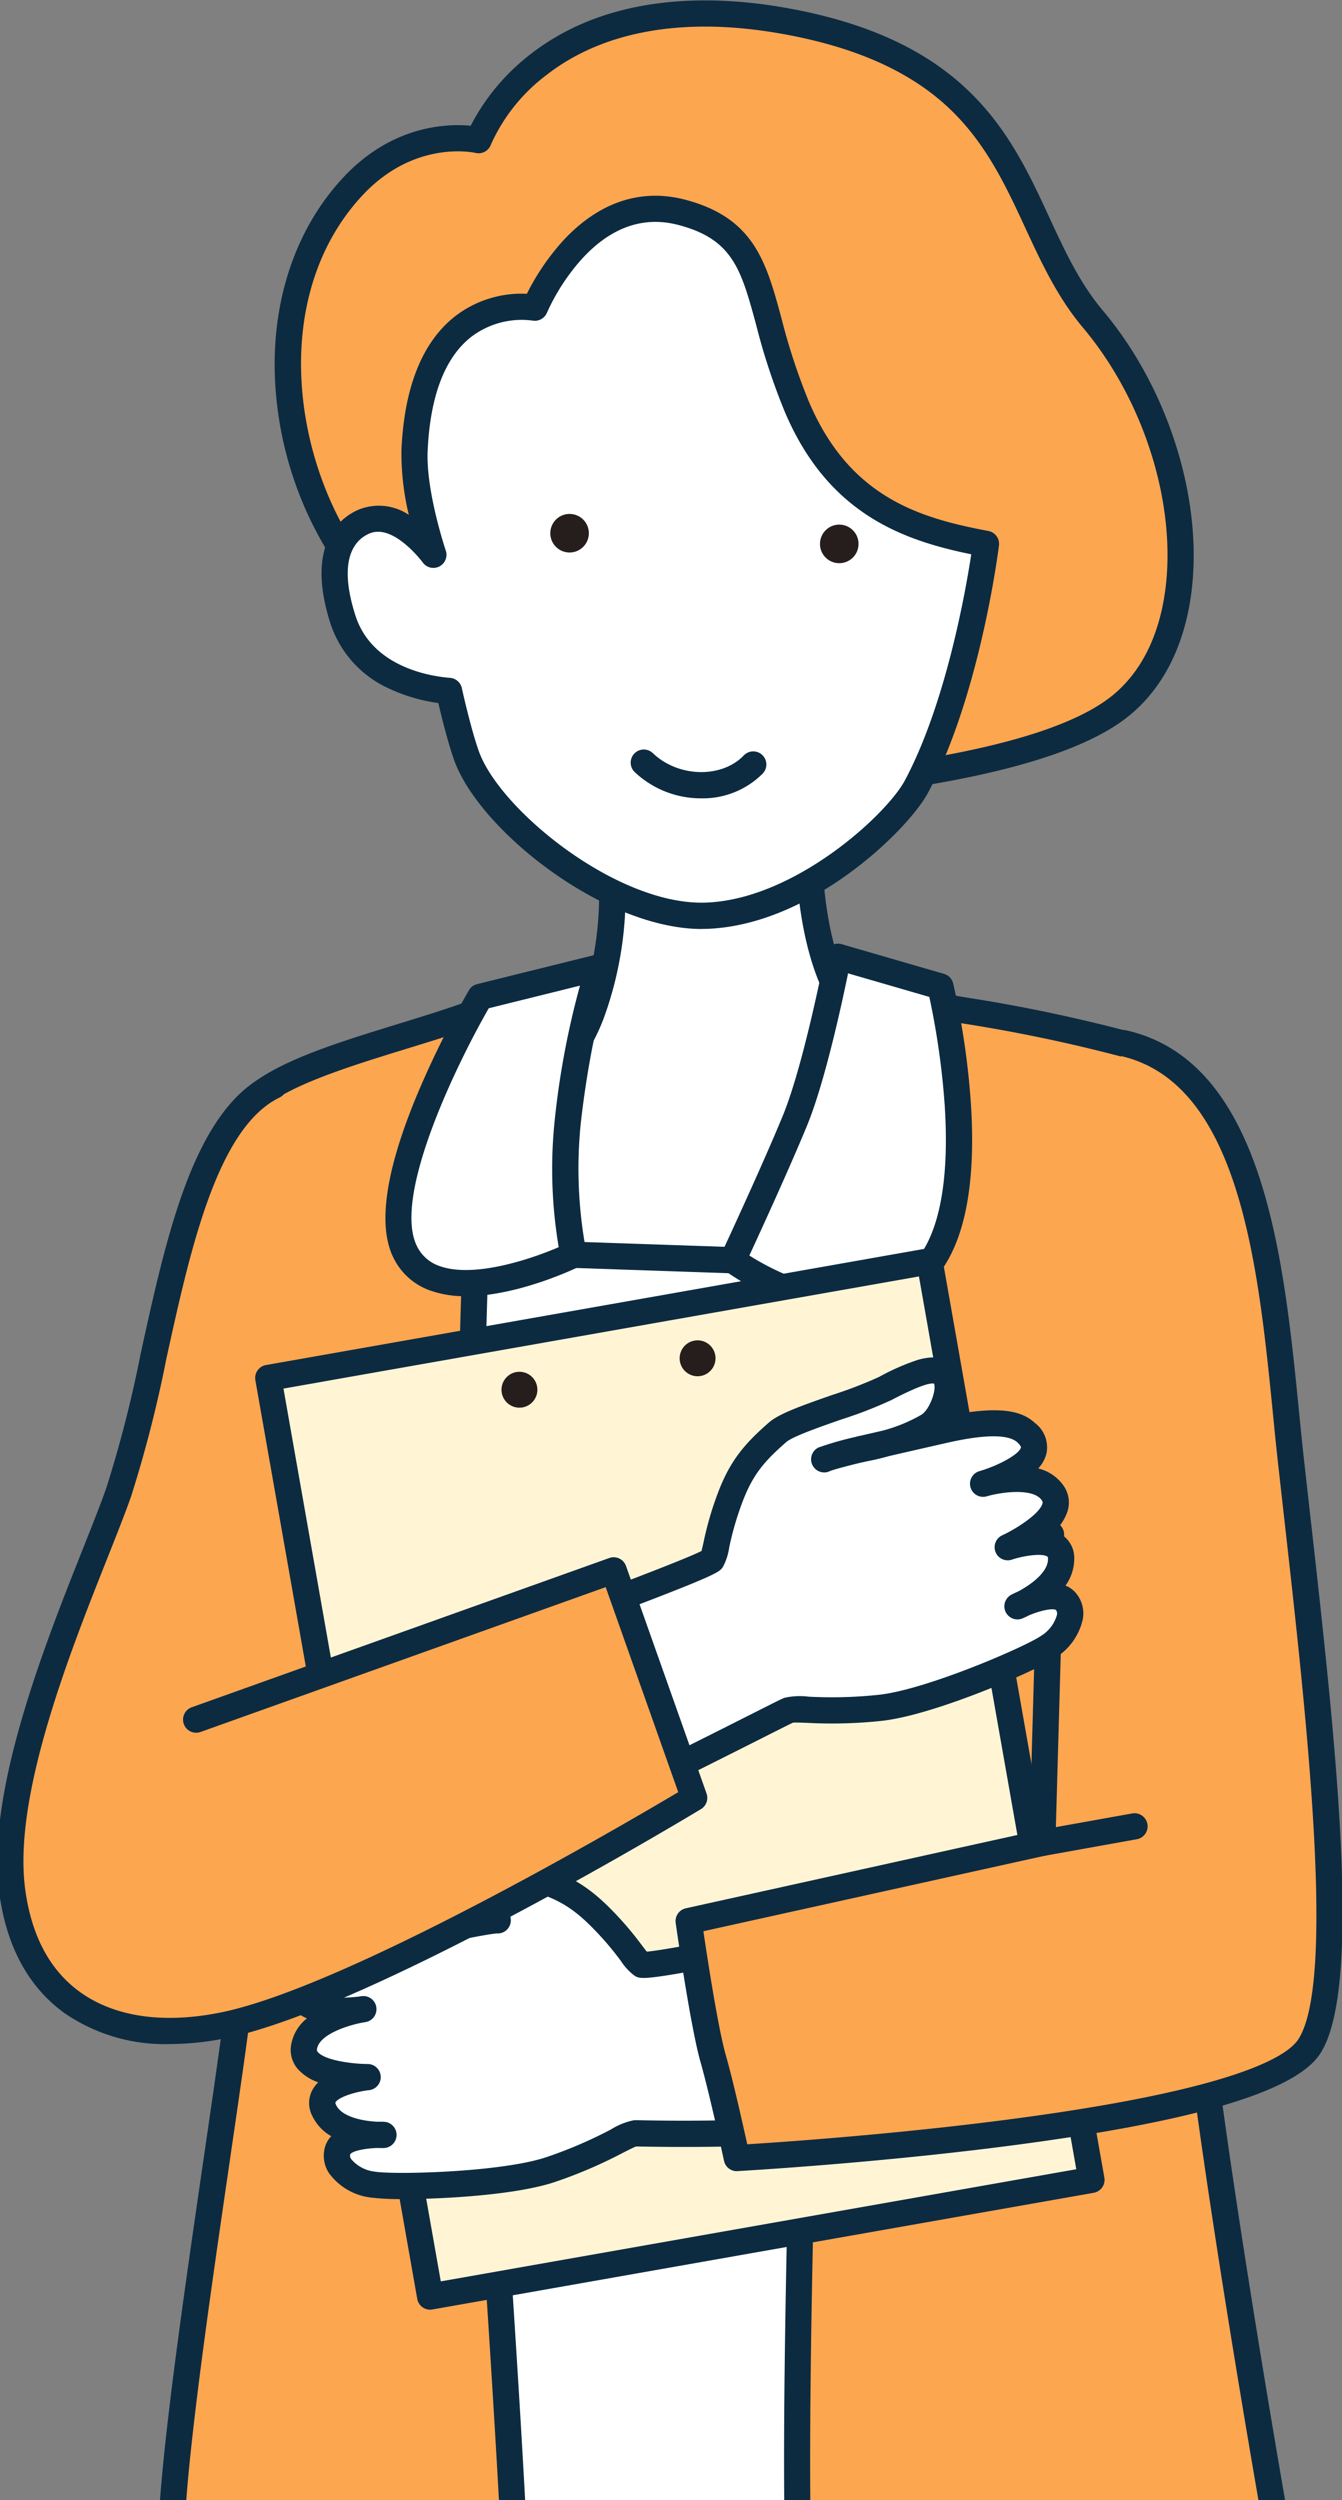
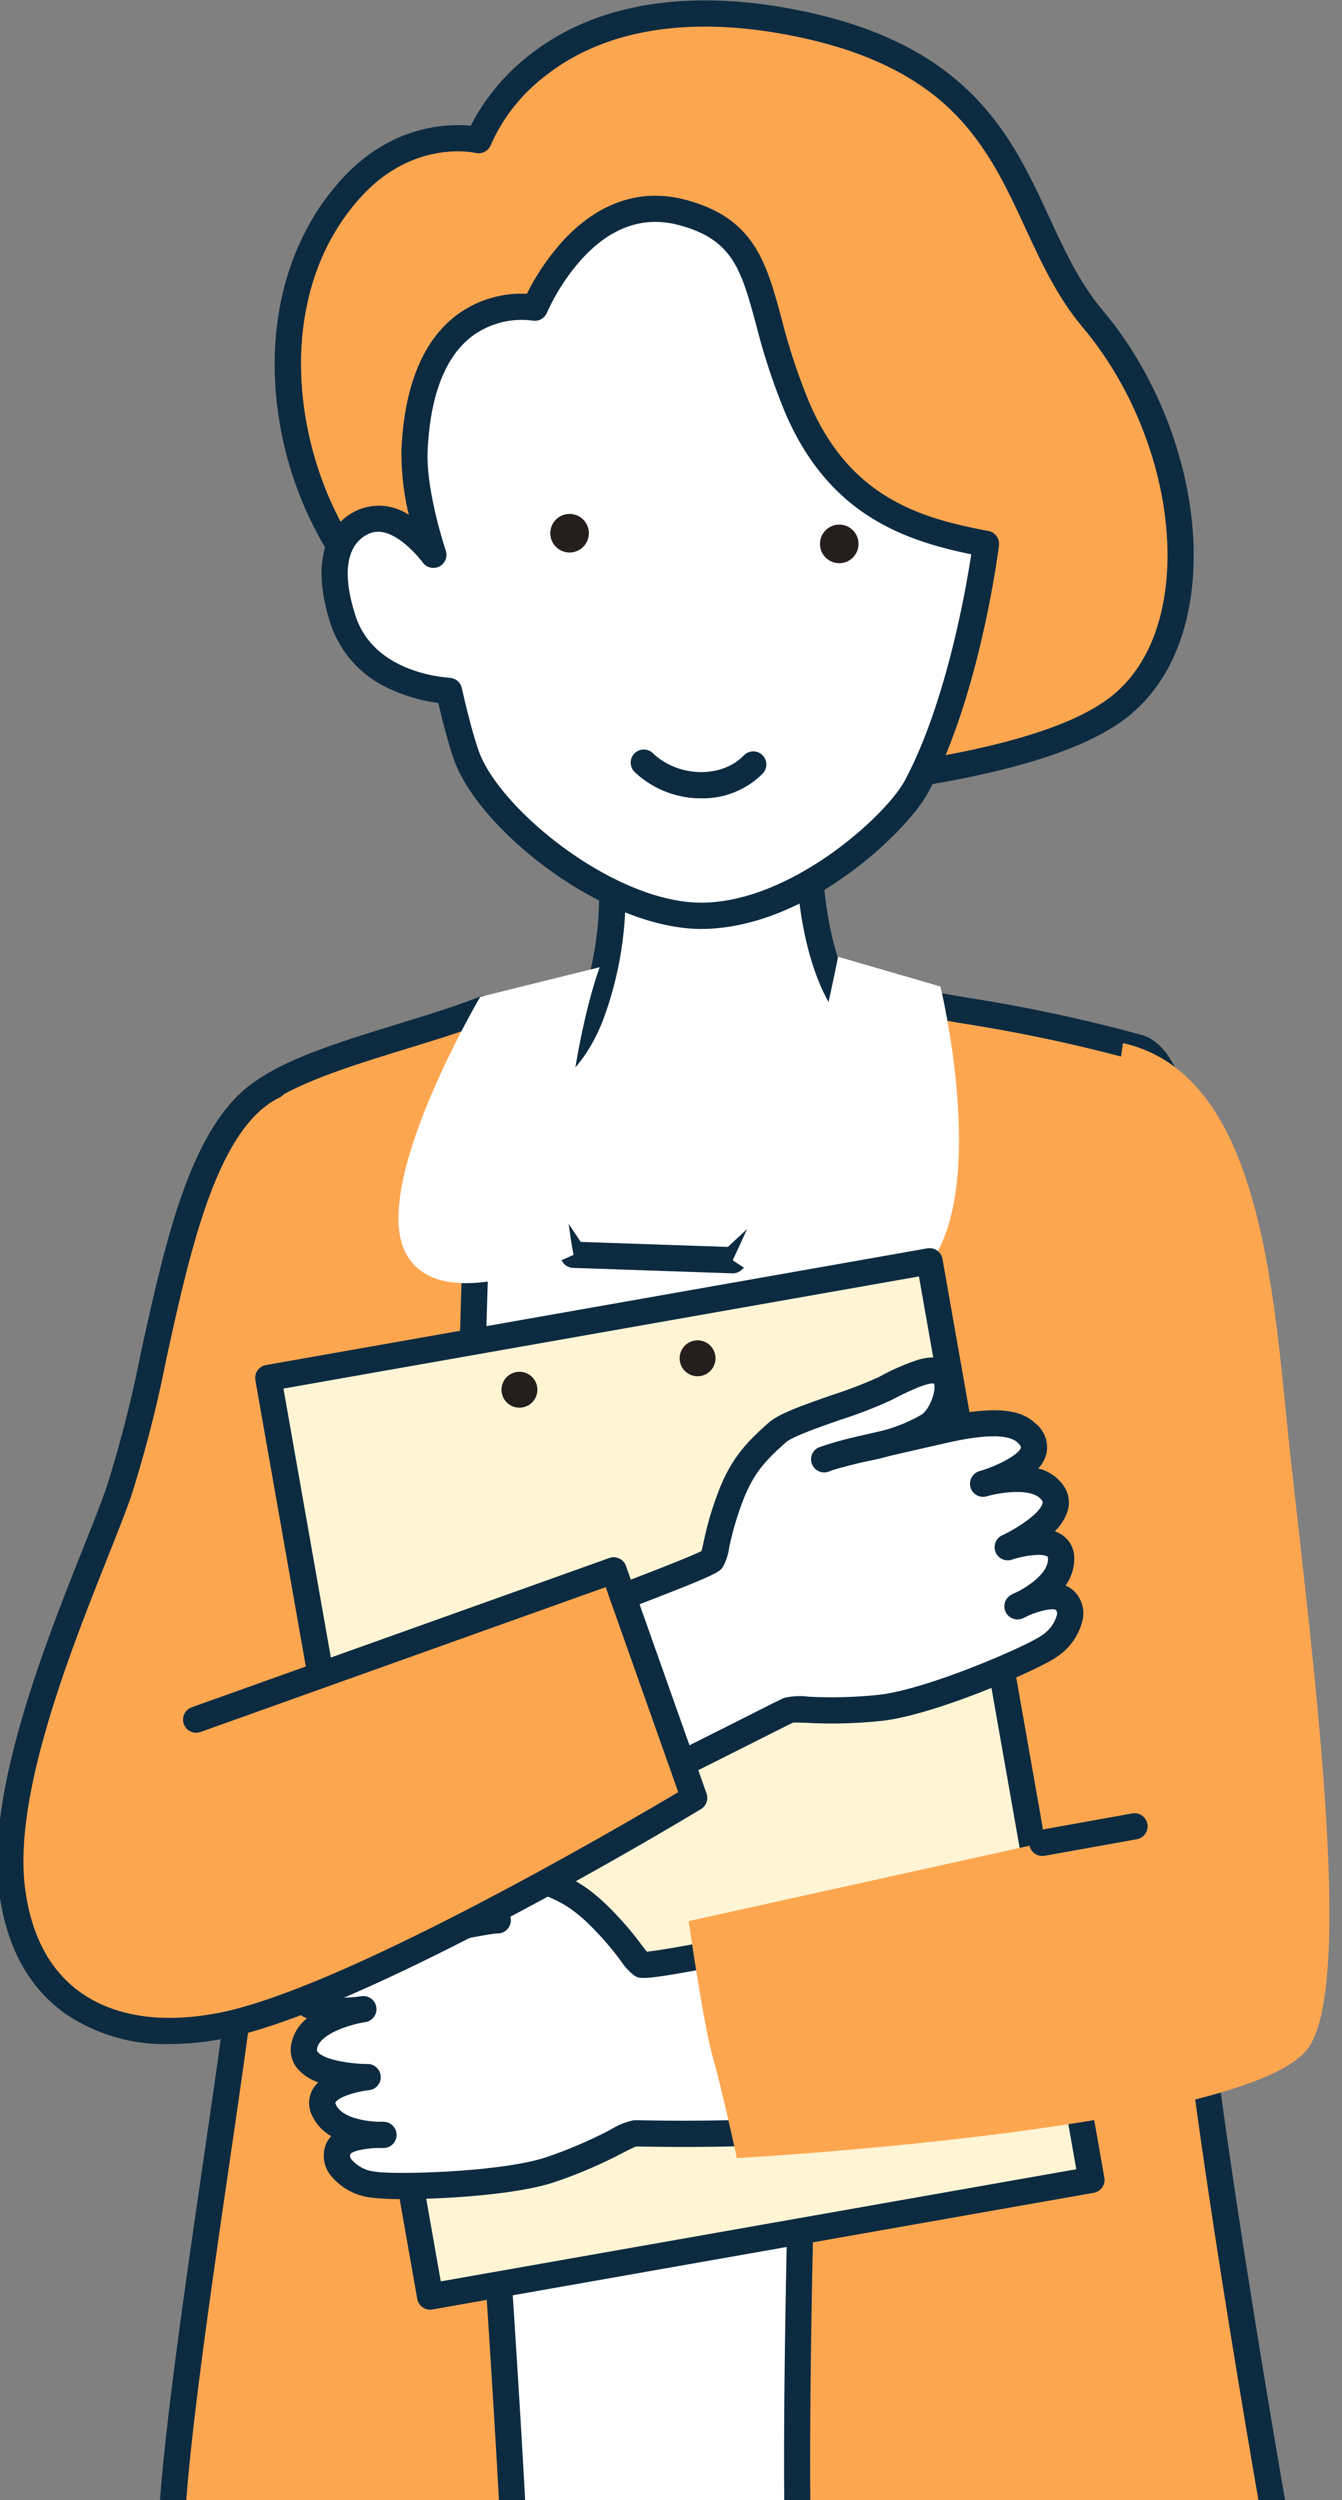
<svg xmlns="http://www.w3.org/2000/svg" width="188" height="350" viewBox="0 0 188 350">
  <rect x="0" y="0" width="188" height="350" fill="#808080" stroke="none" />
  <defs>
    <clipPath id="clip-path">
      <rect id="長方形_108" data-name="長方形 108" width="188" height="350" transform="translate(220 2580)" fill="#fff" stroke="#707070" stroke-width="1" />
    </clipPath>
  </defs>
  <g id="マスクグループ_12" data-name="マスクグループ 12" transform="translate(-220 -2580)" clip-path="url(#clip-path)">
    <g id="グループ_820" data-name="グループ 820" transform="translate(219.617 2580.06)">
      <path id="パス_3710" data-name="パス 3710" d="M228.032,608.776c-4.086-22.714-9.422-44.453-13.318-60.325-2.431-9.9-4.728-19.26-4.581-20.761a142.206,142.206,0,0,0,.717-19.2c-.12-9.505-.245-19.334,4.051-38.19l.137-.6c8.647-37.835,8.291-60.745-1.058-68.094-9.8-7.7-33.715-4.368-36.975-3.87-4.672-.941-33.546-6.651-39.943-5.436-14.329,2.726-26.823,5.675-34.6,14.184-16.739,18.308-16.918,46.867-16.218,58.3.5,8.1,2.318,20.1,4.249,32.8,2.746,18.076,5.858,38.565,4.9,47.87-.151,1.472-.469,4.106-.871,7.44-1.955,16.188-6.021,49.874-6.807,78.717-.538,19.736-.243,50.466-.048,70.8.1,10.192.183,19.032.088,20.4a2.109,2.109,0,0,0,.251,1.633c.391.651,1.58,2.631,19.109,5.819a288.1,288.1,0,0,0,37,4.209q6.277.29,12.4.282a328.309,328.309,0,0,0,80.834-10.437,1.829,1.829,0,0,0,1.321-1.84c-.033-.727-3.354-73.181-10.644-113.706" transform="translate(-55.722 -253.961)" fill="#fff" />
      <path id="パス_3711" data-name="パス 3711" d="M234.11,322.438s-1.437,19.422,6.267,28.659,9.935,9.127,9.935,9.127l-26.946,24.963-22.3-.758L185.8,361.58s12.385,3.422,17.781-10.933a48.95,48.95,0,0,0,1.659-27.7" transform="translate(-120.332 -208.825)" fill="#fff" />
      <path id="パス_3712" data-name="パス 3712" d="M219.992,383.647h-.062l-22.3-.759a1.835,1.835,0,0,1-1.464-.815L180.9,359.226a1.836,1.836,0,0,1,2.015-2.789c.433.116,10.858,2.736,15.573-9.81a47.531,47.531,0,0,0,1.609-26.559,1.836,1.836,0,0,1,3.536-.988,50.4,50.4,0,0,1-1.708,28.839c-3.067,8.161-8.321,11.022-12.188,11.985a16.824,16.824,0,0,1-3.643.487l12.6,18.86,20.607.7,24.5-22.7a55.268,55.268,0,0,1-8.21-8.352c-8.087-9.7-6.749-29.147-6.688-29.97a1.836,1.836,0,0,1,3.661.27c-.013.187-1.287,18.8,5.846,27.348,6.06,7.265,8.423,8.354,8.765,8.483a1.836,1.836,0,0,1,1.007,3.167l-26.946,24.963a1.837,1.837,0,0,1-1.248.489m27.228-28.6h0Z" transform="translate(-116.958 -205.451)" fill="#0c2b41" />
      <path id="パス_3713" data-name="パス 3713" d="M333.108,396.822s-9.751,35.317-11.059,65.358c-1.845,42.374-5.653,144.892-3.318,161.239-1.011,5.009,53.746.332,67.017-9.29,0,0-13.1-73.4-13.1-93.351s7.157-113.167-6.88-117.189c-13.857-3.971-26.907-5.329-32.658-6.767" transform="translate(-205.949 -257)" fill="#fda650" />
      <path id="パス_3714" data-name="パス 3714" d="M325.323,623.914c-4.8,0-8.777-.391-10.45-1.467a2.685,2.685,0,0,1-1.344-2.366c-2.2-16.508,1.21-112.622,3.332-161.355,1.3-29.9,11.025-65.412,11.123-65.767a1.836,1.836,0,0,1,2.215-1.292c1.932.483,4.857.98,8.242,1.556a223.515,223.515,0,0,1,24.476,5.226c6,1.72,9.034,13.9,9.832,39.5.626,20.075-.332,43.736-1.03,61.013-.331,8.176-.592,14.633-.592,18.438,0,19.563,12.944,92.3,13.074,93.028a1.836,1.836,0,0,1-.73,1.809c-2.711,1.965-11.715,6.885-36.706,10.1a185.428,185.428,0,0,1-21.442,1.573m-8.166-4.4c2.372.951,13.346,1.205,28.954-.788,15.665-2,28.562-5.343,34.265-8.832-1.745-9.865-12.921-73.756-12.921-92.489,0-3.879.263-10.369.595-18.586.7-17.221,1.651-40.805,1.029-60.75-.966-30.993-5.339-35.563-7.174-36.089a220.386,220.386,0,0,0-24.08-5.137c-2.669-.454-4.922-.837-6.752-1.215-1.926,7.373-9.422,37.472-10.545,63.259-2.115,48.562-5.521,144.228-3.372,160.627" transform="translate(-202.594 -253.625)" fill="#0c2b41" />
      <path id="パス_3715" data-name="パス 3715" d="M94.619,400.588s-2.212,48.77-2.212,76.97-.663,32.182-.663,32.182,7.962,108.488,7.3,118.109c-4.313,2.654-43.24-4.645-47.553-7.3s9.29-78.206,9.29-87.918c0-8.294-.774-3.539-16.368-2.544-7.5.479-2.731-33.616,3.981-66.132,4.576-22.164,9.887-45.152,12.911-49.539,4.175-6.055,23.018-9.664,33.315-13.829" transform="translate(-26.293 -259.439)" fill="#fda650" />
      <path id="パス_3716" data-name="パス 3716" d="M91.35,626.869c-4.3,0-10.909-.749-19.763-2.243-8.235-1.39-21.538-4.1-24.433-5.886-1.6-.987-2.659-3.267-.5-22.458,1.285-11.411,3.371-25.71,5.211-38.326,1.987-13.623,3.7-25.388,3.7-28.7a24.769,24.769,0,0,0-.119-2.954c-.541.057-1.5.273-2.36.468a70.023,70.023,0,0,1-11.936,1.775,4.012,4.012,0,0,1-3.37-1.455c-1.619-1.863-3.541-6.49-1.54-25.078,1.179-10.948,3.591-25.4,6.976-41.8C49.3,430.786,53.736,413.893,56.419,410c3.226-4.679,13.166-7.735,22.778-10.689,4.217-1.3,8.2-2.521,11.36-3.8A1.836,1.836,0,0,1,93.08,397.3c-.022.488-2.21,49.051-2.21,76.887,0,24.778-.516,31-.655,32.228.478,6.522,7.944,108.654,7.286,118.189a1.837,1.837,0,0,1-.869,1.437c-.9.554-2.666.831-5.281.831M49.359,615.761c2.225,1.056,11.436,3.309,22.587,5.2,12.559,2.132,19.494,2.464,21.929,2.146C93.975,608,86.616,507.548,86.54,506.5a1.842,1.842,0,0,1,.02-.436c.023-.159.638-4.626.638-31.88,0-24.057,1.627-63.5,2.092-74.268-2.729.973-5.805,1.919-9.014,2.905-8.168,2.511-18.333,5.636-20.834,9.264C58.09,414.046,54.651,423,46.817,460.953c-3.362,16.285-5.755,30.62-6.922,41.453-1.86,17.279-.158,21.335.66,22.276.184.211.273.205.365.2a66.649,66.649,0,0,0,11.36-1.692c2.631-.594,4.218-.955,5.543.1,1.351,1.08,1.417,2.878,1.417,5.963,0,3.576-1.651,14.9-3.742,29.228-1.75,12-3.734,25.593-5.021,36.682-1.8,15.5-1.446,19.543-1.119,20.593" transform="translate(-22.92 -256.065)" fill="#0c2b41" />
      <path id="パス_3717" data-name="パス 3717" d="M125.1,83.183C113.853,68.4,111.021,44,124.586,29.4c8.132-8.748,17.641-6.509,17.641-6.509S150.536.269,184.532,6.11c34.9,6,31.966,27.837,43.748,41.828,14.155,16.809,17.069,43.962,3.539,54.41-9.5,7.338-31.7,9.782-40.093,10.809-9.413,1.153-49.841-15.415-49.841-15.415S131.1,91.072,125.1,83.183" transform="translate(-74.801 -3.333)" fill="#fda650" />
      <path id="パス_3718" data-name="パス 3718" d="M187.32,111.714c-4.736,0-13.941-2.444-28.032-7.436-11.2-3.967-21.372-8.13-21.473-8.171a1.88,1.88,0,0,1-.27-.137c-.452-.28-11.145-6.942-17.28-15.009a50.831,50.831,0,0,1-9.935-28c-.472-11.027,2.915-21.022,9.538-28.146,6.874-7.394,14.646-7.585,17.882-7.274a30.006,30.006,0,0,1,8.38-10.015c10.987-8.555,25.282-8.291,35.34-6.563,25.768,4.428,31.9,17.666,37.31,29.346,2.2,4.759,4.286,9.255,7.532,13.108,8.964,10.645,13.868,25.815,12.494,38.648-.86,8.034-4.055,14.4-9.238,18.4-9.536,7.363-30.858,9.949-39.963,11.053l-1.03.125a10.353,10.353,0,0,1-1.255.069M139.354,92.769c11.24,4.6,41.473,16.124,48.775,15.231l1.034-.126c8.8-1.068,29.424-3.568,38.161-10.314,4.372-3.376,7.079-8.868,7.831-15.883,1.273-11.886-3.3-25.974-11.652-35.892-3.562-4.23-5.846-9.161-8.055-13.93-2.639-5.7-5.367-11.588-10.33-16.425-5.6-5.453-13.534-9-24.269-10.845-13.379-2.3-24.6-.279-32.463,5.841a24.906,24.906,0,0,0-7.808,9.767,1.835,1.835,0,0,1-2.144,1.154c-.341-.078-8.618-1.837-15.876,5.971-13.072,14.061-9.85,37.638.63,51.419,5.382,7.075,14.968,13.271,16.167,14.031" transform="translate(-71.427 0.002)" fill="#0c2b41" />
      <path id="パス_3719" data-name="パス 3719" d="M198.895,110.555c-6.268-14.748-3.662-24-16.165-27.252-13.584-3.536-20.553,13.359-20.553,13.359S146.37,93.6,145.325,116.624c-.276,6.072,2.636,14.636,2.636,14.636s-4.8-6.68-9.6-4.7c-3.871,1.59-5.514,6.054-3.069,13.725,2.662,8.353,11.912,9.8,14.872,10.028,0,0,1.228,5.615,2.431,9.024,3.263,9.241,20.509,22.776,33.394,22.454,13.7-.342,27.05-13.206,29.652-18.08,7.173-13.435,9.742-33.988,9.742-33.988-8.849-1.659-20.214-4.415-26.482-19.163" transform="translate(-86.872 -53.635)" fill="#fff" />
      <path id="パス_3720" data-name="パス 3720" d="M182.174,180.255c-6.169,0-13.764-2.892-20.931-7.985-6.763-4.806-12.034-10.822-13.756-15.7-.882-2.5-1.758-6.058-2.2-7.951a23.525,23.525,0,0,1-6.837-1.994,15.192,15.192,0,0,1-8.285-9.162c-1.279-4.013-1.569-7.431-.861-10.16a8.277,8.277,0,0,1,4.983-5.819,7.553,7.553,0,0,1,6.864.792,36.833,36.833,0,0,1-1.031-9.109c.4-8.788,2.92-15.07,7.494-18.671a15.234,15.234,0,0,1,10.077-3.162,33.019,33.019,0,0,1,4.939-7.286c4.989-5.485,10.935-7.523,17.191-5.9,9.707,2.527,11.393,8.724,13.526,16.569a86.364,86.364,0,0,0,3.866,11.742c5.7,13.4,15.538,16.278,25.131,18.077a1.836,1.836,0,0,1,1.483,2.032c-.106.853-2.694,21.046-9.944,34.625-2.723,5.1-16.447,18.681-31.225,19.05-.16,0-.321.006-.483.006m-45.339-55.6a3,3,0,0,0-1.154.224c-1.873.77-4.627,3.283-2.018,11.469,2.347,7.363,10.745,8.563,13.263,8.755a1.836,1.836,0,0,1,1.654,1.438c.012.055,1.218,5.545,2.369,8.8,2.9,8.211,19.3,21.536,31.617,21.23,12.472-.312,25.5-12.283,28.078-17.109,5.75-10.771,8.511-26.51,9.3-31.656-9.647-1.968-20.065-5.7-26.107-19.913a89.383,89.383,0,0,1-4.03-12.215c-2.1-7.73-3.26-11.988-10.908-13.979-4.9-1.274-9.433.322-13.488,4.744a29.29,29.29,0,0,0-4.906,7.541,1.839,1.839,0,0,1-2.046,1.1,11.7,11.7,0,0,0-8.615,2.324c-3.67,2.92-5.706,8.275-6.053,15.918-.257,5.649,2.512,13.88,2.54,13.962a1.836,1.836,0,0,1-3.229,1.661c-.033-.046-3.208-4.3-6.262-4.3" transform="translate(-83.499 -50.263)" fill="#0c2b41" />
      <path id="パス_3721" data-name="パス 3721" d="M225.29,206.721a2.7,2.7,0,1,1-2.7-2.7,2.7,2.7,0,0,1,2.7,2.7" transform="translate(-142.415 -132.135)" fill="#251e1c" />
      <path id="パス_3722" data-name="パス 3722" d="M332.5,210.968a2.7,2.7,0,1,1-2.7-2.7,2.7,2.7,0,0,1,2.7,2.7" transform="translate(-211.846 -134.885)" fill="#251e1c" />
      <path id="パス_3723" data-name="パス 3723" d="M261.716,304.452a13.533,13.533,0,0,1-9.313-3.671,1.836,1.836,0,1,1,2.536-2.656c3.571,3.411,9.652,3.553,12.759.3a1.836,1.836,0,0,1,2.655,2.536,11.853,11.853,0,0,1-8.636,3.49" transform="translate(-163.1 -192.75)" fill="#0c2b41" />
      <path id="パス_3724" data-name="パス 3724" d="M321.508,384.122l-14.341-4.161s-2.989,15.53-6.039,22.941-8.713,19.539-8.713,19.539,16.29,11.964,26.38,1.951,2.713-40.27,2.713-40.27" transform="translate(-189.381 -246.08)" fill="#fff" />
-       <path id="パス_3725" data-name="パス 3725" d="M305.441,426.846a24.464,24.464,0,0,1-7.562-1.3,38.86,38.86,0,0,1-9.924-5,1.836,1.836,0,0,1-.577-2.256c.056-.121,5.68-12.175,8.679-19.461,2.944-7.154,5.9-22.436,5.934-22.59a1.836,1.836,0,0,1,2.314-1.416l14.341,4.161a1.835,1.835,0,0,1,1.272,1.328,108.382,108.382,0,0,1,2.476,16.693c.81,12.253-1.1,20.77-5.679,25.314a15.487,15.487,0,0,1-11.274,4.526m-14.072-8.435a35.691,35.691,0,0,0,7.728,3.666c6.333,2.044,11.391,1.249,15.031-2.363,3.731-3.7,5.323-11.454,4.6-22.416a108.2,108.2,0,0,0-2.15-15.09l-11.382-3.3c-.917,4.463-3.285,15.334-5.749,21.32-2.413,5.862-6.49,14.744-8.082,18.185" transform="translate(-186.008 -242.705)" fill="#0c2b41" />
      <path id="パス_3726" data-name="パス 3726" d="M183.231,405.737c1.622-14.314,4.476-21.625,4.476-21.625l-16.735,4.147s-15.225,25.792-10.572,35.588,23.641.524,23.641.524a63.61,63.61,0,0,1-.809-18.633" transform="translate(-103.309 -248.768)" fill="#fff" />
-       <path id="パス_3727" data-name="パス 3727" d="M165.611,426.794a14.622,14.622,0,0,1-4.814-.731,9.086,9.086,0,0,1-5.412-4.8c-2.163-4.555-.983-12.282,3.507-22.966a131.858,131.858,0,0,1,7.143-14.343,1.836,1.836,0,0,1,1.139-.849l16.736-4.147a1.836,1.836,0,0,1,2.151,2.45c-.027.069-2.792,7.313-4.362,21.165a62.328,62.328,0,0,0,.778,18.032,1.837,1.837,0,0,1-.987,2.044c-.421.206-8.6,4.148-15.88,4.148m3.2-40.315c-4.293,7.453-13.476,26.119-10.109,33.206a5.464,5.464,0,0,0,3.3,2.911c4.751,1.665,12.684-.983,16.606-2.672a65.845,65.845,0,0,1-.561-17.768,116.308,116.308,0,0,1,3.54-18.844Z" transform="translate(-99.955 -245.394)" fill="#0c2b41" />
      <rect id="長方形_107" data-name="長方形 107" width="94.071" height="130.585" transform="matrix(0.985, -0.174, 0.174, 0.985, 37.964, 192.84)" fill="#fff5d5" />
      <path id="パス_3728" data-name="パス 3728" d="M127.044,644.329a1.836,1.836,0,0,1-1.805-1.517l-22.676-128.6a1.837,1.837,0,0,1,1.489-2.127l92.642-16.335a1.836,1.836,0,0,1,2.127,1.489l22.676,128.6a1.836,1.836,0,0,1-1.489,2.126L127.365,644.3a1.844,1.844,0,0,1-.321.028M106.5,515.381l22.038,124.986,89.026-15.7L195.523,499.683Z" transform="translate(-66.406 -321.051)" fill="#0c2b41" />
      <path id="パス_3729" data-name="パス 3729" d="M205.461,546.92a2.513,2.513,0,1,1-2.911-2.038,2.513,2.513,0,0,1,2.911,2.038" transform="translate(-129.835 -352.865)" fill="#251e1c" />
      <path id="パス_3730" data-name="パス 3730" d="M276.285,534.432a2.513,2.513,0,1,1-2.911-2.038,2.513,2.513,0,0,1,2.911,2.038" transform="translate(-175.704 -344.778)" fill="#251e1c" />
      <path id="パス_3731" data-name="パス 3731" d="M167.383,780.916c-1.086.09-5.012,2.831-11.838,5.091s-22.191,2.568-24.966,2.063c-2.94-.534-5.387-2.473-4.825-4.671.647-2.532,6.449-2.268,6.449-2.268s-6.687.254-8.345-3.5,6.128-4.582,6.128-4.582-9.529,0-8.915-4.2,8.34-5.32,8.34-5.32-10.827,1.626-8.5-3.954c1.126-2.7,5.489-4.138,10.571-5.217,5.428-1.153,11.363-2.388,11.363-2.388a30.457,30.457,0,0,1-9.855,1c-2.125-.255-5.223-3.134-5.058-5.269.175-2.271,4.372-2.2,8.351-2.017s13.588-1.527,16.23-.75c4.1,1.206,6.606,2.335,9.777,5.428,3.851,3.755,5.161,6.386,6.041,6.925s22.454-3.964,30.287-5.643c9.289-1.99,24.28-5.026,24.28-5.026l4.679,28.981c-29.819,6.65-59.109,5.23-60.2,5.32" transform="translate(-78.096 -482.319)" fill="#fff" />
      <path id="パス_3732" data-name="パス 3732" d="M131.655,786.732a33.683,33.683,0,0,1-4.784-.232,8.5,8.5,0,0,1-5.657-3.359,4.44,4.44,0,0,1-.618-3.573,3.644,3.644,0,0,1,.908-1.633,6.48,6.48,0,0,1-2.705-2.941,3.87,3.87,0,0,1,.125-3.642,4.381,4.381,0,0,1,.761-.957,6.975,6.975,0,0,1-2.829-1.822,4.105,4.105,0,0,1-.982-3.367,6.053,6.053,0,0,1,2.224-3.767,4.793,4.793,0,0,1-1.92-1.413,4.27,4.27,0,0,1-.339-4.536c1.323-3.17,5.34-4.747,9.831-5.841-1.758-1.439-3.1-3.532-2.946-5.472.105-1.355.936-3.08,4.3-3.6a31.616,31.616,0,0,1,5.97-.107,60.686,60.686,0,0,0,6.938-.452c4.9-.48,7.994-.734,9.724-.225,4.29,1.262,7.1,2.518,10.541,5.875a45.626,45.626,0,0,1,4.792,5.5c.249.328.52.685.724.932,3.05-.252,16.875-3,29.146-5.629,9.193-1.97,24.15-5,24.3-5.03a1.836,1.836,0,0,1,2.177,1.507l4.679,28.981a1.835,1.835,0,0,1-1.413,2.084c-12.207,2.722-32.4,5.863-59.286,5.377-.459-.008-.9-.016-1.1-.017-.322.111-1.14.526-1.866.895a65.553,65.553,0,0,1-9.6,4.107c-5.237,1.733-15.023,2.358-21.087,2.358m-3.68-7.149c-1.668.041-3.552.407-3.826.9a.81.81,0,0,0,.155.672,5.016,5.016,0,0,0,3.224,1.729c2.6.473,17.652.121,24.061-2a62.3,62.3,0,0,0,9.091-3.895,9.7,9.7,0,0,1,3.173-1.282c.2-.017.485-.013,1.526.006,25.319.457,44.584-2.336,56.73-4.921l-4.1-25.378c-4.316.878-15.147,3.09-22.388,4.641-4.68,1-11.809,2.491-17.784,3.659-12.667,2.479-13.06,2.236-13.848,1.753a8.035,8.035,0,0,1-1.932-2.087,42.24,42.24,0,0,0-4.431-5.089c-2.927-2.854-5.146-3.843-9.014-4.982-1.171-.345-5.308.061-8.33.357a61.314,61.314,0,0,1-7.467.466c-3.678-.173-5.84-.035-6.436.408.049.978,2.085,3.058,3.447,3.221a22.26,22.26,0,0,0,5.819-.251c2.052-.43,3.443-.72,3.443-.72a1.836,1.836,0,0,1,.867,3.565,35.786,35.786,0,0,1-3.674.772c-2.172.455-5.051,1.06-7.8,1.644-2.045.434-8.268,1.756-9.258,4.128-.2.475-.218.78-.154.864.568.729,3.733,1,6.653.572l.041-.006a1.836,1.836,0,0,1,.536,3.632l-.042.006c-2.092.317-6.444,1.641-6.754,3.764a.458.458,0,0,0,.126.434c.973,1.128,4.737,1.659,6.974,1.663a1.836,1.836,0,0,1,.192,3.661c-1.872.2-4.28.972-4.7,1.7-.014.025-.048.083.056.319.789,1.788,3.939,2.308,5.753,2.4.44-.008.789,0,1,.012a1.836,1.836,0,0,1-.014,3.668c-.032,0-.377.014-.918-.006M164,777.54h0Z" transform="translate(-74.717 -478.943)" fill="#0c2b41" />
      <path id="パス_3733" data-name="パス 3733" d="M183.764,763.669s4.4-.9,5.318-.878" transform="translate(-119.014 -494.018)" fill="#fff" />
      <path id="パス_3734" data-name="パス 3734" d="M180.388,762.132a1.836,1.836,0,0,1-.366-3.635,47.936,47.936,0,0,1,5.673-.915h.057a1.836,1.836,0,1,1-.088,3.67c-.488,0-2.934.438-4.907.841a1.862,1.862,0,0,1-.369.037" transform="translate(-115.64 -490.645)" fill="#0c2b41" />
      <path id="パス_3735" data-name="パス 3735" d="M335.736,414.271c20.094,4.5,21.141,37.032,23.532,58.546,3.318,29.859,8.749,72.5,2.544,81.946-7.631,11.612-80.177,15.593-80.177,15.593s-1.991-9.289-3.318-13.934c-1.394-4.88-3.428-19.243-3.428-19.243l49.544-10.949,1.216-43.129" transform="translate(-178.03 -268.301)" fill="#fda650" />
-       <path id="パス_3736" data-name="パス 3736" d="M278.259,568.817a1.836,1.836,0,0,1-1.794-1.451c-.02-.092-1.993-9.283-3.288-13.815-1.413-4.944-3.4-18.9-3.481-19.489a1.835,1.835,0,0,1,1.421-2.05l48.146-10.639,1.176-41.7a1.836,1.836,0,1,1,3.67.1l-1.216,43.13a1.836,1.836,0,0,1-1.439,1.741l-47.877,10.58c.58,3.915,2.065,13.585,3.131,17.314,1.015,3.554,2.385,9.659,3.012,12.512,4.8-.3,19.938-1.337,35.552-3.338,32.477-4.164,40.023-8.89,41.631-11.336,5.355-8.148,1.092-45.918-2.021-73.5-.279-2.477-.552-4.9-.813-7.239-.241-2.174-.466-4.423-.7-6.805-2.061-20.671-4.626-46.4-21.405-50.153a1.836,1.836,0,0,1,.8-3.583c8.717,1.952,14.851,8.739,18.752,20.751,3.248,10,4.446,22.017,5.5,32.619.236,2.371.46,4.611.7,6.764.26,2.34.533,4.758.812,7.233,3.527,31.249,7.525,66.667,1.441,75.924-3.521,5.358-18,9.6-44.251,12.964-18.937,2.427-37.178,3.444-37.36,3.454l-.1,0" transform="translate(-174.656 -264.926)" fill="#0c2b41" />
      <path id="パス_3737" data-name="パス 3737" d="M412.12,726.215a1.836,1.836,0,0,1-.322-3.643l12.939-2.322a1.836,1.836,0,0,1,.648,3.614l-12.938,2.322a1.833,1.833,0,0,1-.326.029" transform="translate(-265.72 -466.448)" fill="#0c2b41" />
      <path id="パス_3738" data-name="パス 3738" d="M200.94,591.91c1.023-.373,5.737.471,12.881-.336s21.227-6.963,23.535-8.583c2.446-1.717,3.856-4.5,2.425-6.263-1.648-2.028-6.806.642-6.806.642s6.179-2.57,6.111-6.675S231.6,569.1,231.6,569.1s8.653-3.992,6.337-7.546-9.8-1.338-9.8-1.338,10.513-3.058,6.061-7.15c-2.153-1.978-6.717-1.458-11.784-.309-5.411,1.227-11.318,2.59-11.318,2.59a30.45,30.45,0,0,0,9.366-3.223c1.823-1.122,3.43-5.033,2.386-6.9-1.111-1.988-4.893-.17-8.428,1.667s-12.979,4.3-15.052,6.117c-3.217,2.812-5.02,4.887-6.6,9.024-1.924,5.023-2.012,7.96-2.585,8.818s-20.5,8.161-27.991,11.012-23.14,7.887-23.14,7.887l7.89,28.276c26.976-12.183,52.978-25.741,54-26.114" transform="translate(-90.054 -352.55)" fill="#fff" />
      <path id="パス_3739" data-name="パス 3739" d="M143.563,616.491a1.836,1.836,0,0,1-1.768-1.342l-7.89-28.276a1.836,1.836,0,0,1,1.206-2.241c.156-.05,15.693-5.054,23.049-7.855,1.56-.594,3.66-1.382,6.013-2.263,6.658-2.5,18.755-7.032,21.161-8.265.087-.311.194-.8.293-1.244a45.59,45.59,0,0,1,2.049-7c1.72-4.49,3.744-6.806,7.111-9.75,1.358-1.187,4.278-2.253,8.924-3.869a60.732,60.732,0,0,0,6.489-2.5,31.656,31.656,0,0,1,5.465-2.4c3.272-.934,4.749.284,5.411,1.471.95,1.7.609,4.168-.388,6.212,7.321-1.385,9.873-.205,11.378,1.177a4.272,4.272,0,0,1,1.592,4.261,4.794,4.794,0,0,1-1.151,2.087,6.053,6.053,0,0,1,3.6,2.489,4.1,4.1,0,0,1,.518,3.469,6.977,6.977,0,0,1-1.805,2.839,4.379,4.379,0,0,1,1.092.551,3.867,3.867,0,0,1,1.64,3.254,6.479,6.479,0,0,1-1.225,3.8,3.642,3.642,0,0,1,1.508,1.1,4.444,4.444,0,0,1,.936,3.5,8.5,8.5,0,0,1-3.73,5.42c-2.483,1.743-16.874,8.057-24.383,8.905a65.573,65.573,0,0,1-10.438.292c-.815-.031-1.732-.066-2.07-.031-.49.227-2.285,1.131-4.514,2.255-8.62,4.345-28.8,14.521-49.312,23.782a1.835,1.835,0,0,1-.756.163m-5.649-28.908,6.842,24.516c19.756-8.986,38.9-18.635,47.222-22.831,3.852-1.942,4.637-2.334,4.957-2.451a9.706,9.706,0,0,1,3.417-.164,62.363,62.363,0,0,0,9.887-.271c6.707-.758,20.519-6.741,22.686-8.262a5.012,5.012,0,0,0,2.2-2.92.8.8,0,0,0-.148-.683c-.374-.274-2.111.036-3.794.763-.512.261-.851.4-.882.416a1.836,1.836,0,0,1-1.549-3.326c.184-.1.5-.25.9-.428,1.608-.841,4.25-2.632,4.218-4.586,0-.258-.06-.3-.083-.313-.683-.483-3.192-.172-4.979.428a1.836,1.836,0,0,1-1.356-3.406c2.029-.94,5.224-3,5.635-4.43a.46.46,0,0,0-.067-.447c-1.172-1.8-5.683-1.176-7.715-.587l-.035.011a1.836,1.836,0,0,1-1.034-3.523l.041-.013c2.829-.834,5.589-2.406,5.8-3.305.024-.1-.123-.372-.5-.72-1.894-1.74-8.1-.333-10.136.129-2.742.622-5.61,1.278-7.773,1.775a35.611,35.611,0,0,1-3.658.838,1.836,1.836,0,0,1-.706-3.6s1.384-.32,3.426-.789a22.249,22.249,0,0,0,5.391-2.21c1.168-.719,2.145-3.461,1.781-4.369-.73-.155-2.749.629-6.015,2.325a60.878,60.878,0,0,1-6.976,2.7c-2.867,1-6.795,2.363-7.713,3.166-3.036,2.654-4.637,4.482-6.1,8.3a42.326,42.326,0,0,0-1.892,6.477,8.032,8.032,0,0,1-.881,2.7c-.553.829-.783,1.171-22.869,9.452-2.346.88-4.439,1.665-5.995,2.257-5.995,2.283-17.294,5.991-21.552,7.375m59.65.959h0Z" transform="translate(-86.679 -349.182)" fill="#0c2b41" />
      <path id="パス_3740" data-name="パス 3740" d="M333.973,575.549s-4.375,1.027-5.2,1.431" transform="translate(-212.931 -372.752)" fill="#fff" />
      <path id="パス_3741" data-name="パス 3741" d="M325.388,575.447a1.837,1.837,0,0,1-.8-3.488,45.661,45.661,0,0,1,5.587-1.57,1.836,1.836,0,1,1,.839,3.574c-1.959.46-4.363,1.09-4.817,1.3a1.826,1.826,0,0,1-.805.188" transform="translate(-209.548 -369.378)" fill="#0c2b41" />
      <path id="パス_3742" data-name="パス 3742" d="M42.112,431.189c-13.713,6.635-15.538,39.2-21.731,56.9-4.076,11.646-17.141,38.927-14.93,55.737s15.108,21.794,29.527,18.911C54.885,558.753,101,530.885,101,530.885l-11.28-31.85-58.5,20.9" transform="translate(-3.369 -279.258)" fill="#fda650" />
      <path id="パス_3743" data-name="パス 3743" d="M24.156,561.977A24.765,24.765,0,0,1,9.485,557.69c-5.117-3.663-8.219-9.383-9.222-17-1.832-13.926,6.323-34.44,11.72-48.015,1.339-3.369,2.5-6.279,3.3-8.568a172.877,172.877,0,0,0,4.814-18.814c3.68-16.772,7.486-34.115,17.85-39.13a1.836,1.836,0,1,1,1.6,3.305C30.784,433.705,27.01,450.9,23.68,466.079a175.242,175.242,0,0,1-4.935,19.24c-.827,2.362-2,5.3-3.351,8.712C10.138,507.252,2.2,527.231,3.9,540.21c.864,6.571,3.461,11.448,7.718,14.5,4.844,3.467,11.632,4.454,19.629,2.855,17.531-3.506,56.574-26.354,64.15-30.855l-10.164-28.7L28.468,518.291a1.836,1.836,0,0,1-1.235-3.458l58.5-20.9a1.835,1.835,0,0,1,2.348,1.116L99.363,526.9a1.836,1.836,0,0,1-.781,2.184c-1.894,1.145-46.62,28.08-66.611,32.078a39.928,39.928,0,0,1-7.814.816" transform="translate(0 -275.883)" fill="#0c2b41" />
    </g>
  </g>
</svg>